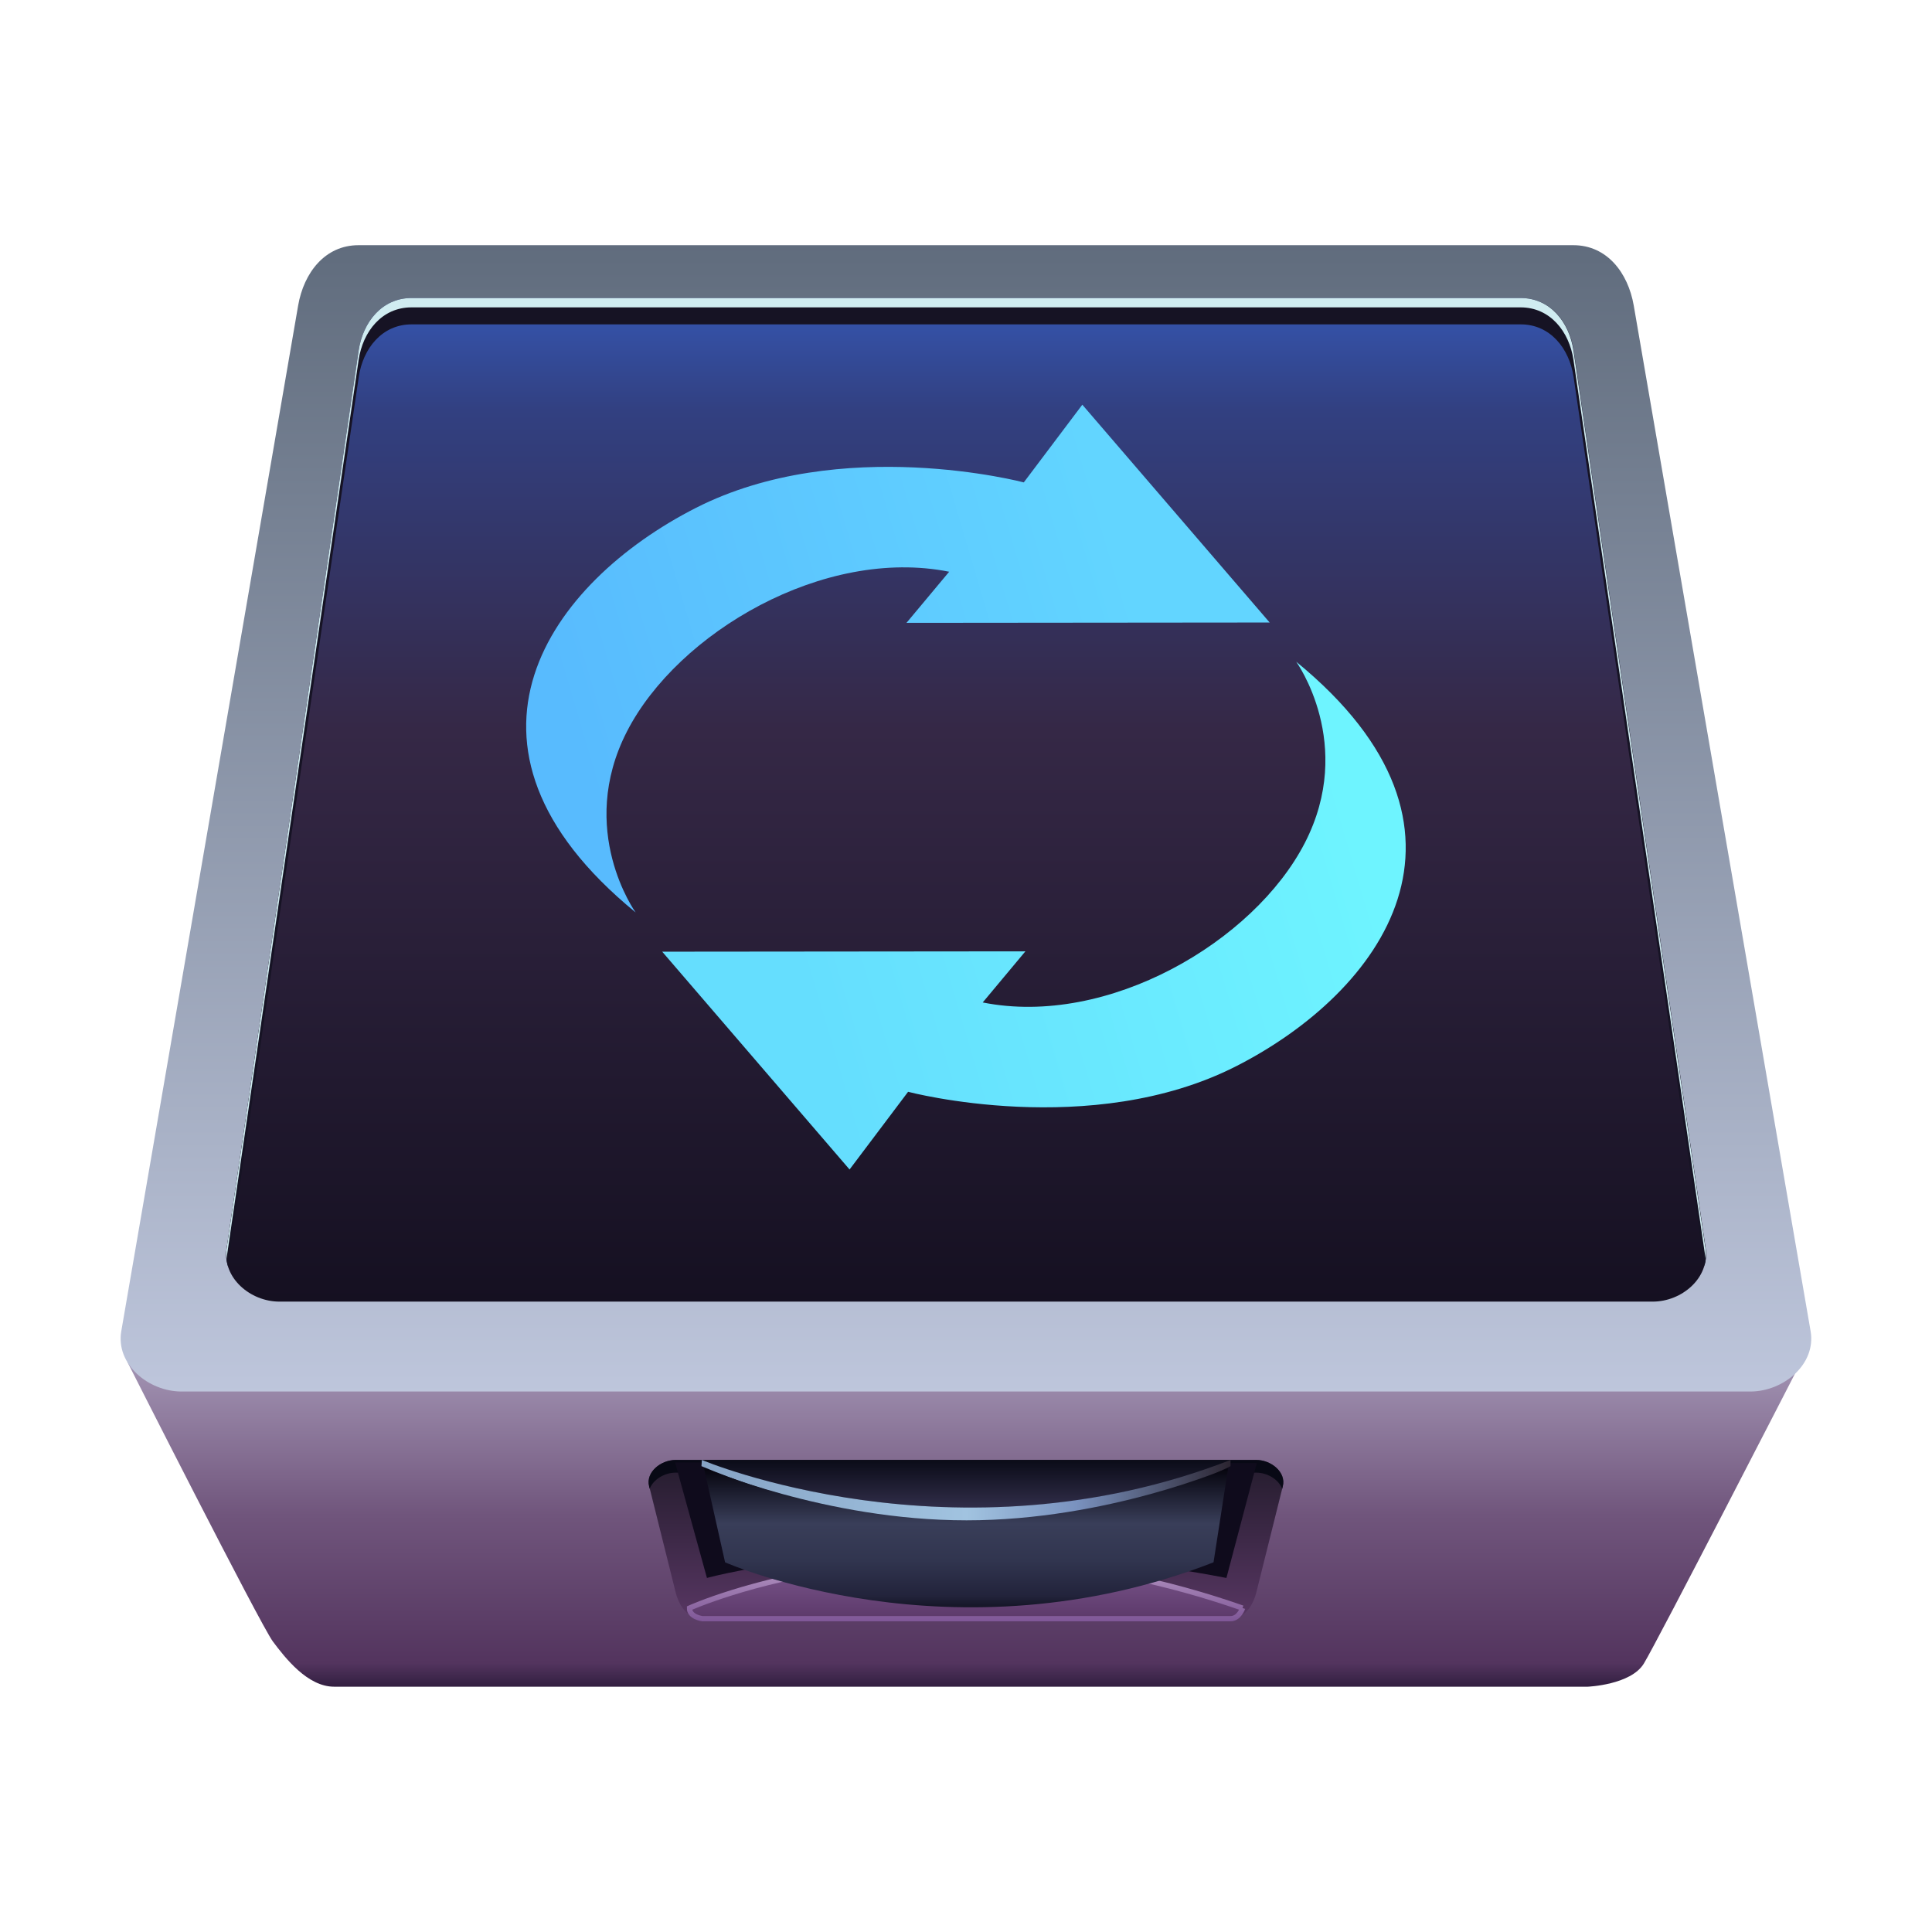
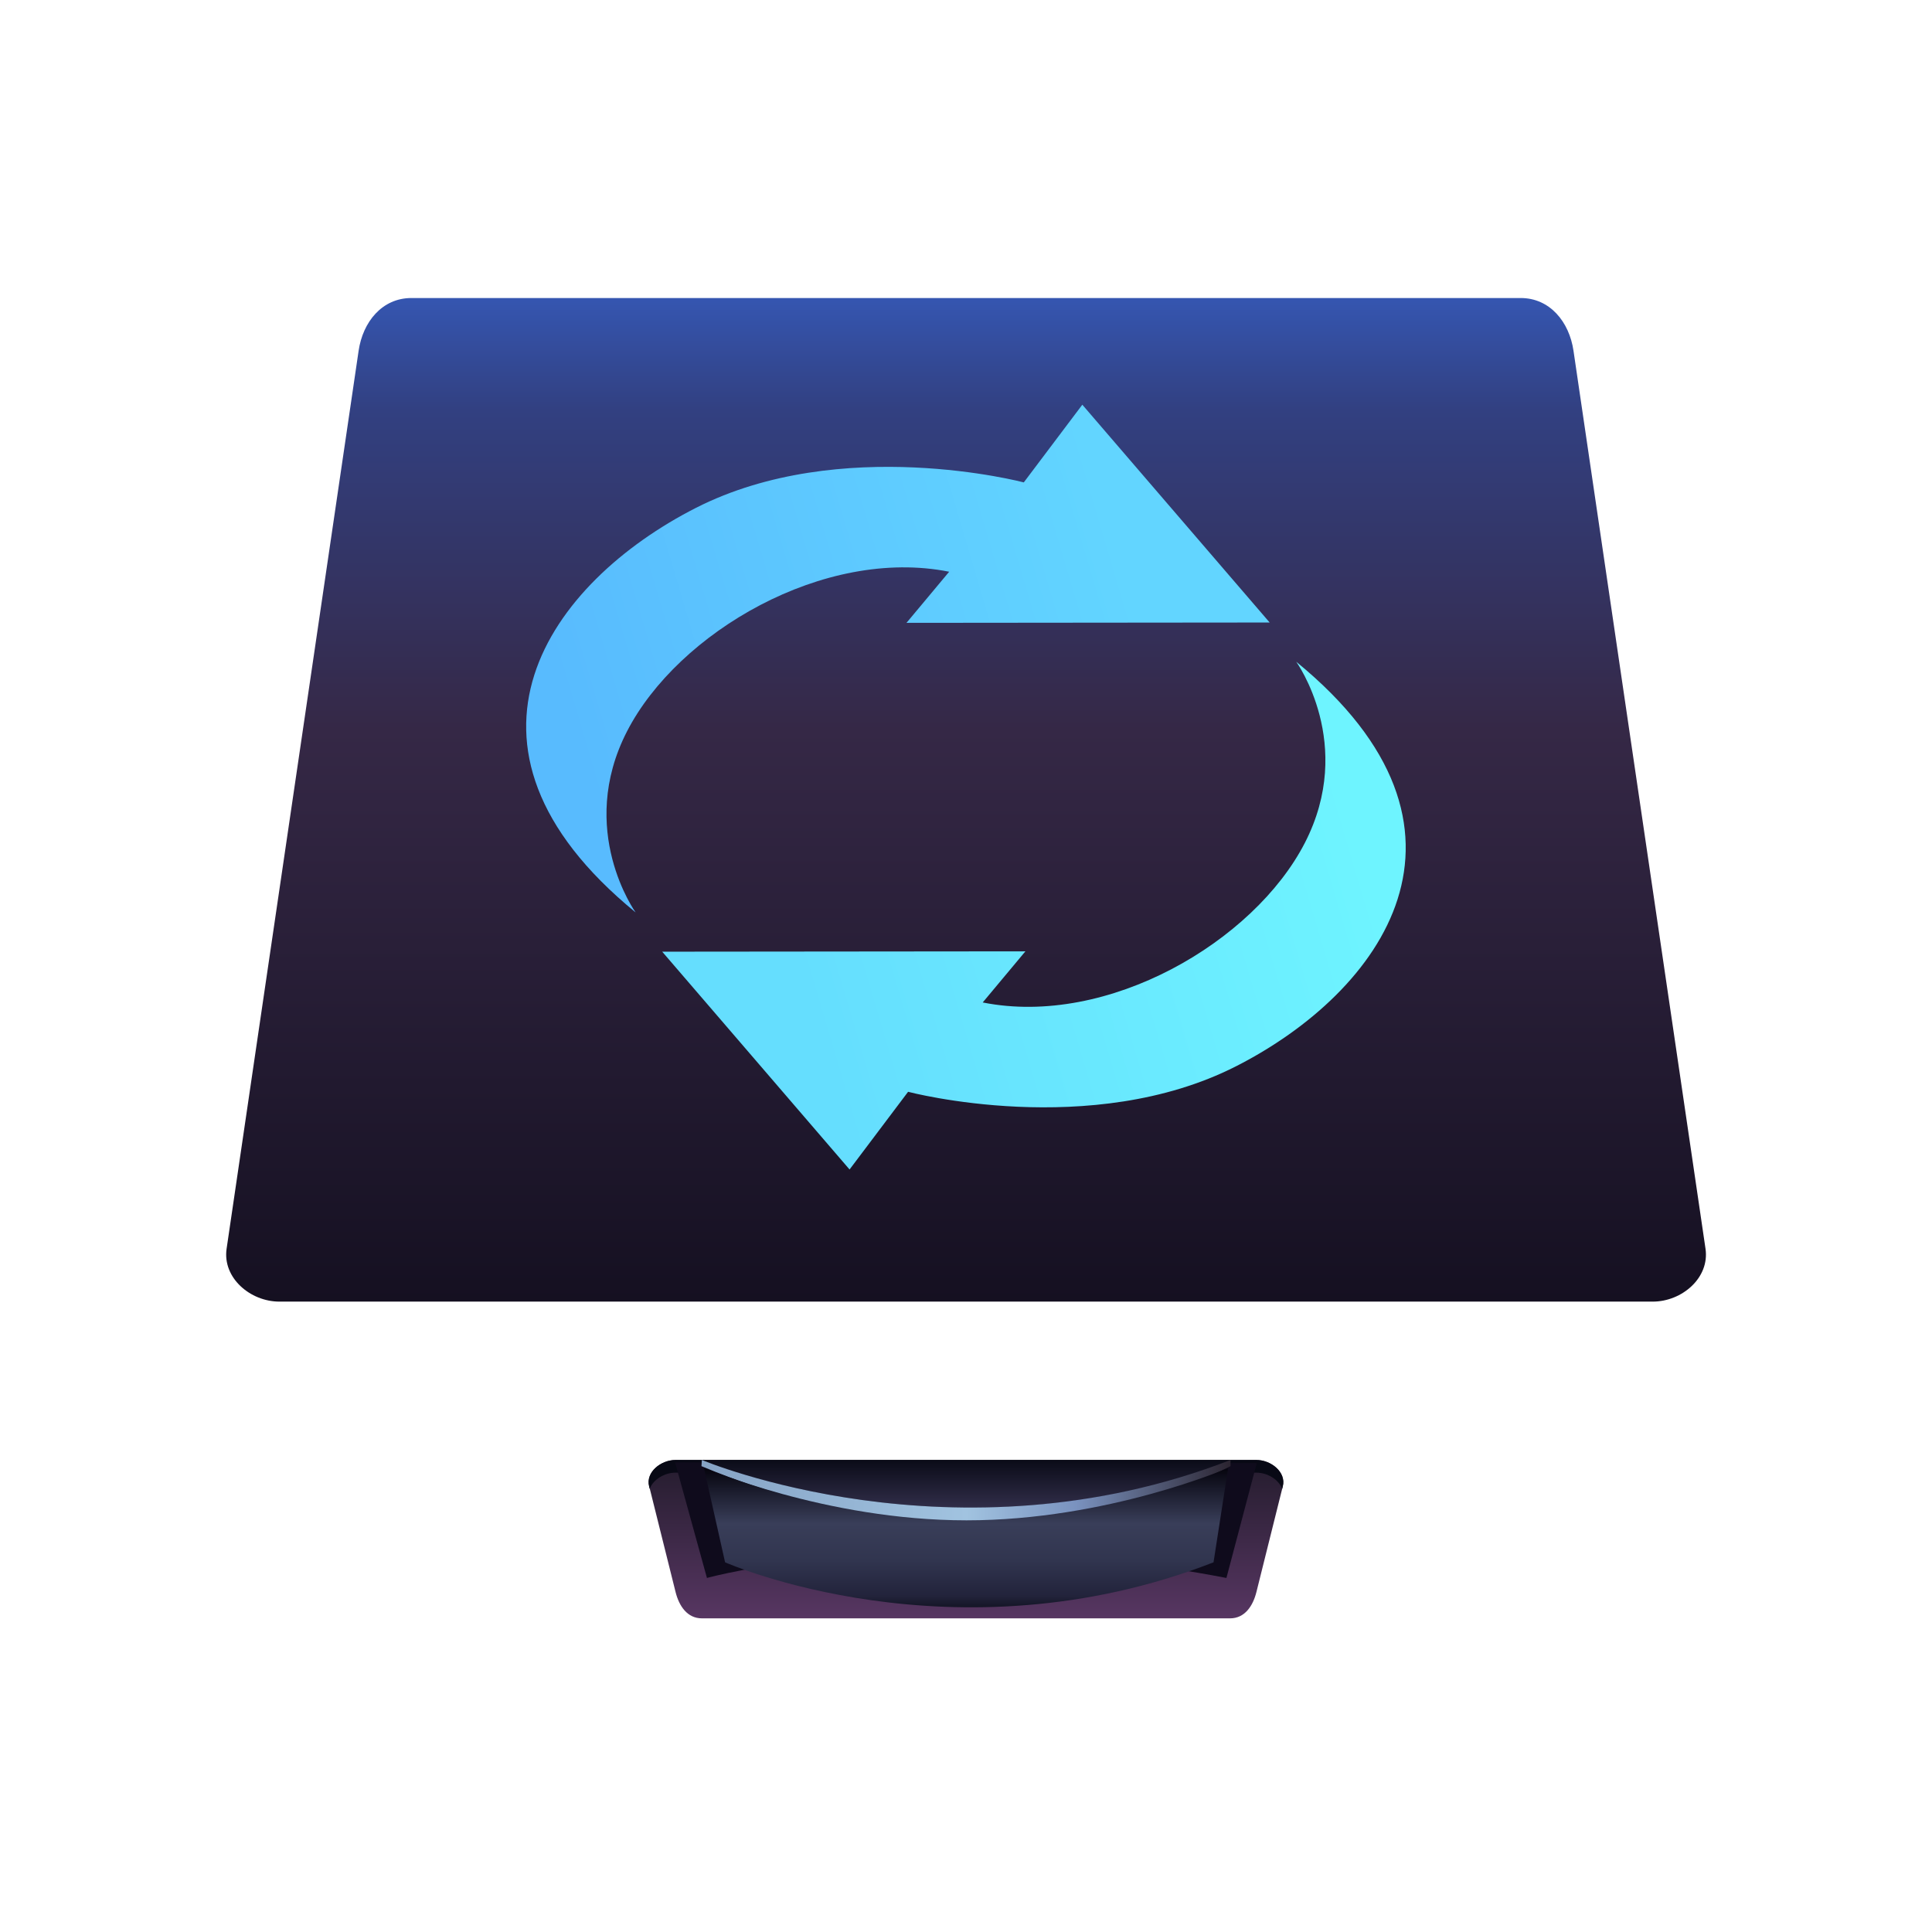
<svg xmlns="http://www.w3.org/2000/svg" width="64" height="64" version="1.1" viewBox="0 0 16.933 16.933">
  <defs>
    <linearGradient id="linearGradient16734" x1="26.722" x2="26.722" y1="-17.198" y2="-7.144" gradientTransform="matrix(.875 0 0 .875 -14.911 17.657)" gradientUnits="userSpaceOnUse">
      <stop stop-color="#3556b1" offset="0" />
      <stop stop-color="#324081" offset=".112" />
      <stop stop-color="#352846" offset=".431" />
      <stop stop-color="#151021" offset="1" />
    </linearGradient>
    <linearGradient id="linearGradient32097" x1="26.458" x2="26.458" y1="-17.727" y2="-6.085" gradientTransform="matrix(.875 0 0 .875 -14.911 17.657)" gradientUnits="userSpaceOnUse">
      <stop stop-color="#606c7d" offset="0" />
      <stop stop-color="#bfc7dd" offset="1" />
    </linearGradient>
    <linearGradient id="linearGradient52003" x1="13.329" x2="18.865" y1="-13.011" y2="-14.648" gradientTransform="matrix(.875 0 0 .875 -6.152 17.657)" gradientUnits="userSpaceOnUse">
      <stop stop-color="#58bbfe" offset="0" />
      <stop stop-color="#62d5ff" offset="1" />
    </linearGradient>
    <linearGradient id="linearGradient61525" x1="13.329" x2="18.865" y1="-13.011" y2="-14.648" gradientTransform="matrix(-.875 0 0 -.875 24.17 -3.86)" gradientUnits="userSpaceOnUse">
      <stop stop-color="#6ef4ff" offset="0" />
      <stop stop-color="#65defe" offset="1" />
    </linearGradient>
    <linearGradient id="linearGradient130360" x1="15.61" x2="15.61" y1="-5.556" y2="-3.969" gradientTransform="matrix(.875 0 0 .875 -5.19 17.657)" gradientUnits="userSpaceOnUse">
      <stop stop-color="#241c2d" offset="0" />
      <stop stop-color="#573662" offset="1" />
    </linearGradient>
    <linearGradient id="linearGradient172498" x1="15.61" x2="15.61" y1="-4.559" y2="-3.969" gradientTransform="matrix(.875 0 0 .875 -5.067 17.657)" gradientUnits="userSpaceOnUse">
      <stop stop-color="#7e5990" offset="0" />
      <stop stop-color="#5c396a" offset="1" />
    </linearGradient>
    <linearGradient id="linearGradient195583" x1="15.238" x2="15.238" y1="-4.591" y2="-3.939" gradientTransform="matrix(.875 0 0 .875 -5.067 17.657)" gradientUnits="userSpaceOnUse">
      <stop stop-color="#bda0ca" offset="0" />
      <stop stop-color="#7f5797" offset="1" />
    </linearGradient>
    <linearGradient id="linearGradient213666" x1="15.378" x2="15.378" y1="-5.56" y2="-5.058" gradientTransform="matrix(.909 0 0 .875 -5.627 17.657)" gradientUnits="userSpaceOnUse">
      <stop stop-color="#0a0b17" offset="0" />
      <stop stop-color="#322f4b" offset="1" />
    </linearGradient>
    <linearGradient id="linearGradient231396" x1="6.61" x2="11.91" y1="-4.809" y2="-4.809" gradientTransform="matrix(.875 0 0 .875 .366 17.271)" gradientUnits="userSpaceOnUse">
      <stop stop-color="#86a3c5" offset="0" />
      <stop stop-color="#a1c3e0" offset=".501" />
      <stop stop-color="#7a92bf" offset=".707" />
      <stop stop-color="#2b2430" offset="1" />
    </linearGradient>
    <linearGradient id="linearGradient285632" x1="14.301" x2="14.301" y1="-5.454" y2="-4.085" gradientTransform="matrix(.875 0 0 .875 -4.015 17.657)" gradientUnits="userSpaceOnUse">
      <stop stop-color="#070610" offset="0" />
      <stop stop-color="#393e59" offset=".39" />
      <stop stop-color="#31354f" offset=".662" />
      <stop stop-color="#22233b" offset=".92" />
      <stop stop-color="#151627" offset="1" />
    </linearGradient>
    <linearGradient id="linearGradient319712" x1="-7.881" x2="-7.881" y1="-6.618" y2="-3.27" gradientTransform="matrix(.875 0 0 .875 15.887 17.657)" gradientUnits="userSpaceOnUse">
      <stop stop-color="#a597b6" offset="0" />
      <stop stop-color="#70557c" offset=".483" />
      <stop stop-color="#53345e" offset=".925" />
      <stop stop-color="#2f1d3e" offset="1" />
    </linearGradient>
  </defs>
  <g>
-     <path d="m1.117 11.938s1.165 2.301 1.274 2.448c0.11 0.147 0.305 0.397 0.537 0.397h10.988s0.376-0.015 0.491-0.202c0.115-0.187 1.331-2.553 1.331-2.553z" fill="url(#linearGradient319712)" />
    <path d="m5.92 12.796h5.092c0.128 0 0.263 0.107 0.231 0.231l-0.231 0.926c-0.031 0.124-0.103 0.231-0.231 0.231h-4.629c-0.128 0-0.2-0.107-0.231-0.231l-0.231-0.926c-0.031-0.124 0.103-0.231 0.231-0.231z" color="#000000" fill="url(#linearGradient130360)" stroke-linecap="round" stroke-linejoin="round" stroke-width=".116" style="-inkscape-stroke:none" />
    <path d="m5.92 12.796c-0.128 0-0.263 0.107-0.231 0.231l0.005 0.022c0.031-0.082 0.13-0.142 0.226-0.142h5.092c0.096 0 0.195 0.06 0.226 0.142l0.005-0.022c0.031-0.124-0.103-0.231-0.231-0.231z" color="#000000" fill="#080915" stroke-linecap="round" stroke-linejoin="round" stroke-width=".116" style="-inkscape-stroke:none" />
-     <path d="m10.891 14.094s-0.03 0.093-0.106 0.093h-4.63s-0.114-0.015-0.112-0.093c0 0 2.106-0.96 4.847 0" fill="url(#linearGradient172498)" stroke="url(#linearGradient195583)" stroke-width=".046" />
    <path d="m5.917 12.818 0.279 1.012s1.859-0.517 4.553 0l0.266-1.007z" fill="#0f0b1c" />
    <path d="m6.152 12.8s2.243 0.931 4.629 0z" fill="url(#linearGradient213666)" />
    <path d="m6.152 12.796s2.219 0.938 4.633 0v0.054s-2.032 1.093-4.637 0l0.004-0.059" fill="url(#linearGradient231396)" />
    <path d="m6.169 12.863 0.186 0.83s2.002 0.887 4.281 0l0.128-0.827s-1.058 0.459-2.293 0.459c-1.236 0-2.302-0.462-2.302-0.462z" fill="url(#linearGradient285632)" />
    <g stroke-linecap="round" stroke-linejoin="round">
-       <path d="m3.143 2.149h10.647c0.293 0 0.479 0.24 0.529 0.529l1.55 8.989c0.05 0.289-0.236 0.529-0.529 0.529h-13.748c-0.293 0-0.579-0.24-0.529-0.529l1.55-8.989c0.05-0.289 0.236-0.529 0.529-0.529z" color="#000000" fill="url(#linearGradient32097)" stroke-width=".142" style="-inkscape-stroke:none" />
      <path d="m3.606 2.612h9.722c0.256 0 0.426 0.209 0.463 0.463l1.157 7.87c0.037 0.254-0.206 0.463-0.463 0.463h-12.036c-0.256 0-0.5-0.209-0.463-0.463l1.157-7.87c0.037-0.254 0.206-0.463 0.463-0.463z" color="#000000" fill="url(#linearGradient16734)" stroke-width=".124" style="-inkscape-stroke:none" />
-       <path d="m3.606 2.612c-0.256 0-0.426 0.209-0.463 0.463l-1.157 7.87c-0.008 0.053-0.003 0.104 0.012 0.152l1.146-7.791c0.037-0.254 0.206-0.463 0.463-0.463h9.722c0.256 0 0.426 0.209 0.463 0.463l1.146 7.791c0.014-0.048 0.02-0.099 0.012-0.152l-1.157-7.87c-0.037-0.254-0.206-0.463-0.463-0.463z" color="#000000" fill="#161324" stroke-width=".124" style="-inkscape-stroke:none" />
    </g>
    <g transform="translate(-.543)">
      <path d="m11.671 5.456-1.642-1.909-0.513 0.681s-1.602-0.424-2.875 0.224c-1.273 0.648-2.325 2.074-0.527 3.545 0 0-0.521-0.722-0.075-1.588 0.446-0.866 1.726-1.617 2.823-1.398l-0.374 0.448z" fill="url(#linearGradient52003)" />
      <path d="m6.347 8.341 1.642 1.909 0.513-0.681s1.602 0.424 2.875-0.224c1.273-0.648 2.325-2.074 0.527-3.545 0 0 0.521 0.722 0.075 1.588-0.446 0.866-1.726 1.617-2.823 1.398l0.374-0.448z" fill="url(#linearGradient61525)" />
    </g>
-     <path d="m3.606 2.612c-0.256 0-0.426 0.209-0.463 0.463l-1.157 7.87c-0.004 0.03-0.004 0.06-4.629e-4 0.089 3.009e-4 -0.002 9.51e-5 -0.005 4.629e-4 -0.007l1.157-7.87c0.037-0.254 0.206-0.463 0.463-0.463h9.722c0.256 0 0.426 0.209 0.463 0.463l1.157 7.87c4.63e-4 0.002 1.51e-4 0.005 4.63e-4 0.007 0.003-0.029 4e-3 -0.058-4.63e-4 -0.089l-1.157-7.87c-0.037-0.254-0.206-0.463-0.463-0.463z" color="#000000" fill="#d0ecf1" stroke-linecap="round" stroke-linejoin="round" stroke-width=".124" style="-inkscape-stroke:none" />
  </g>
</svg>